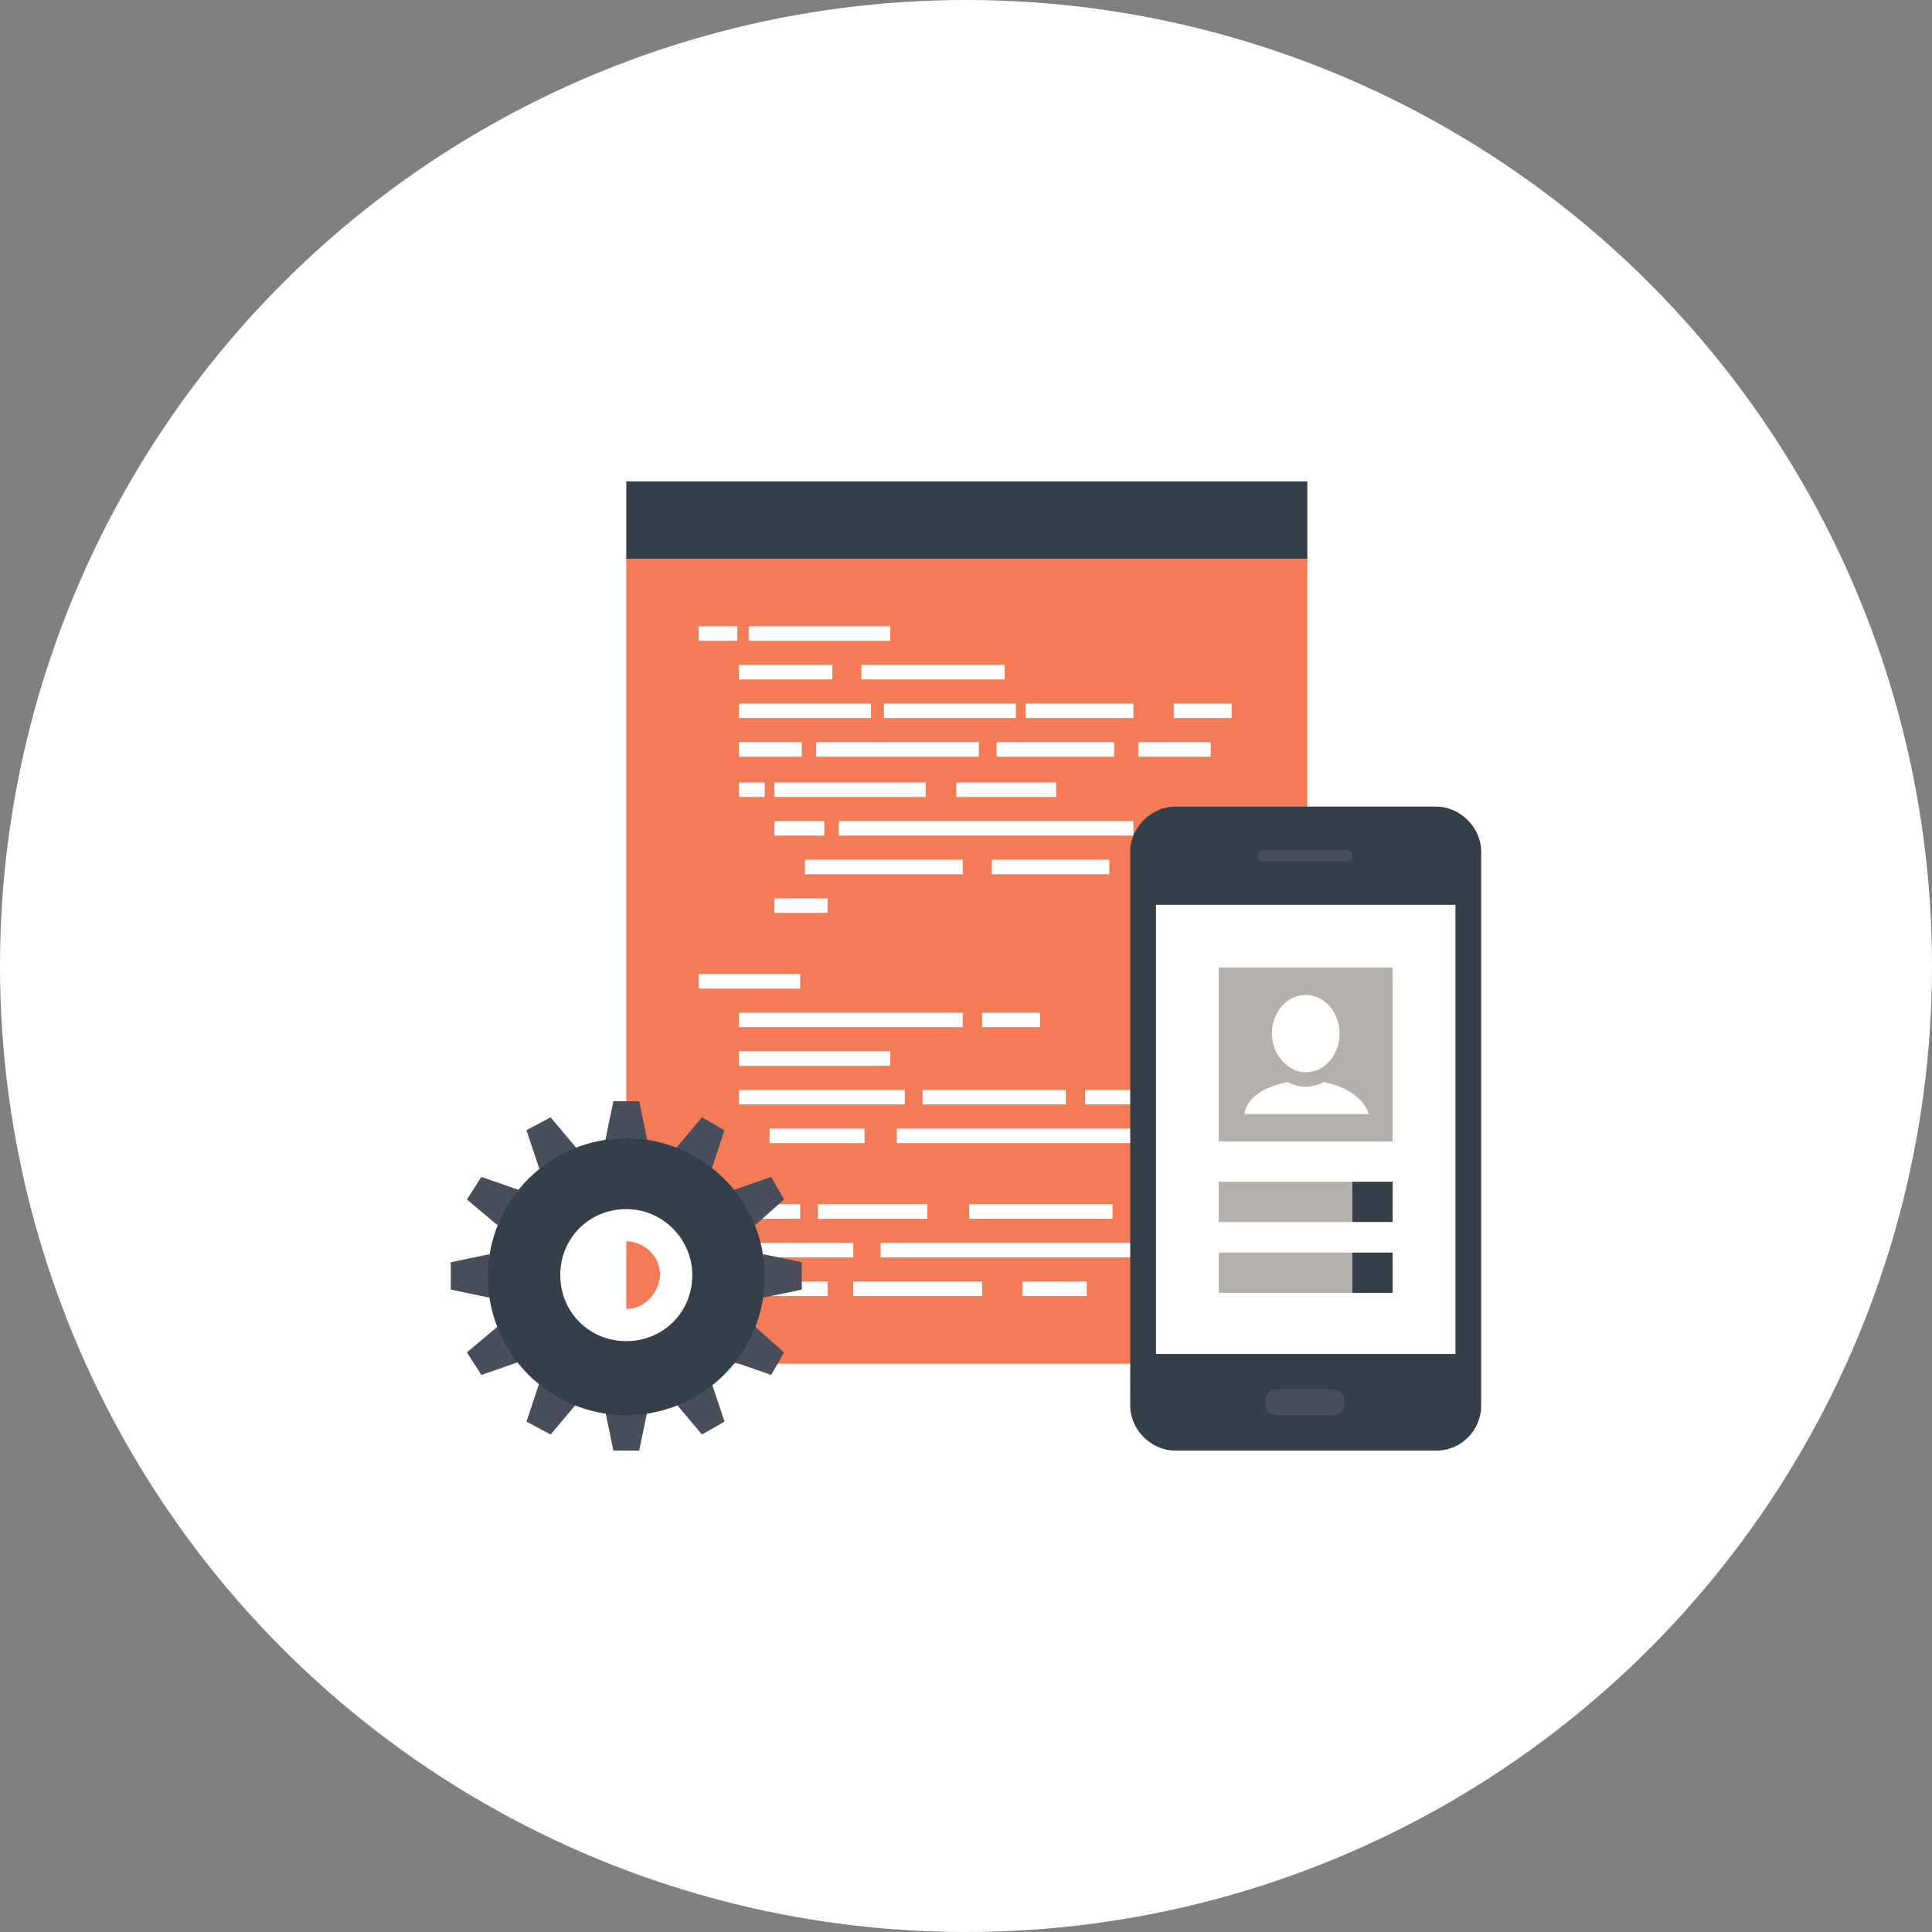
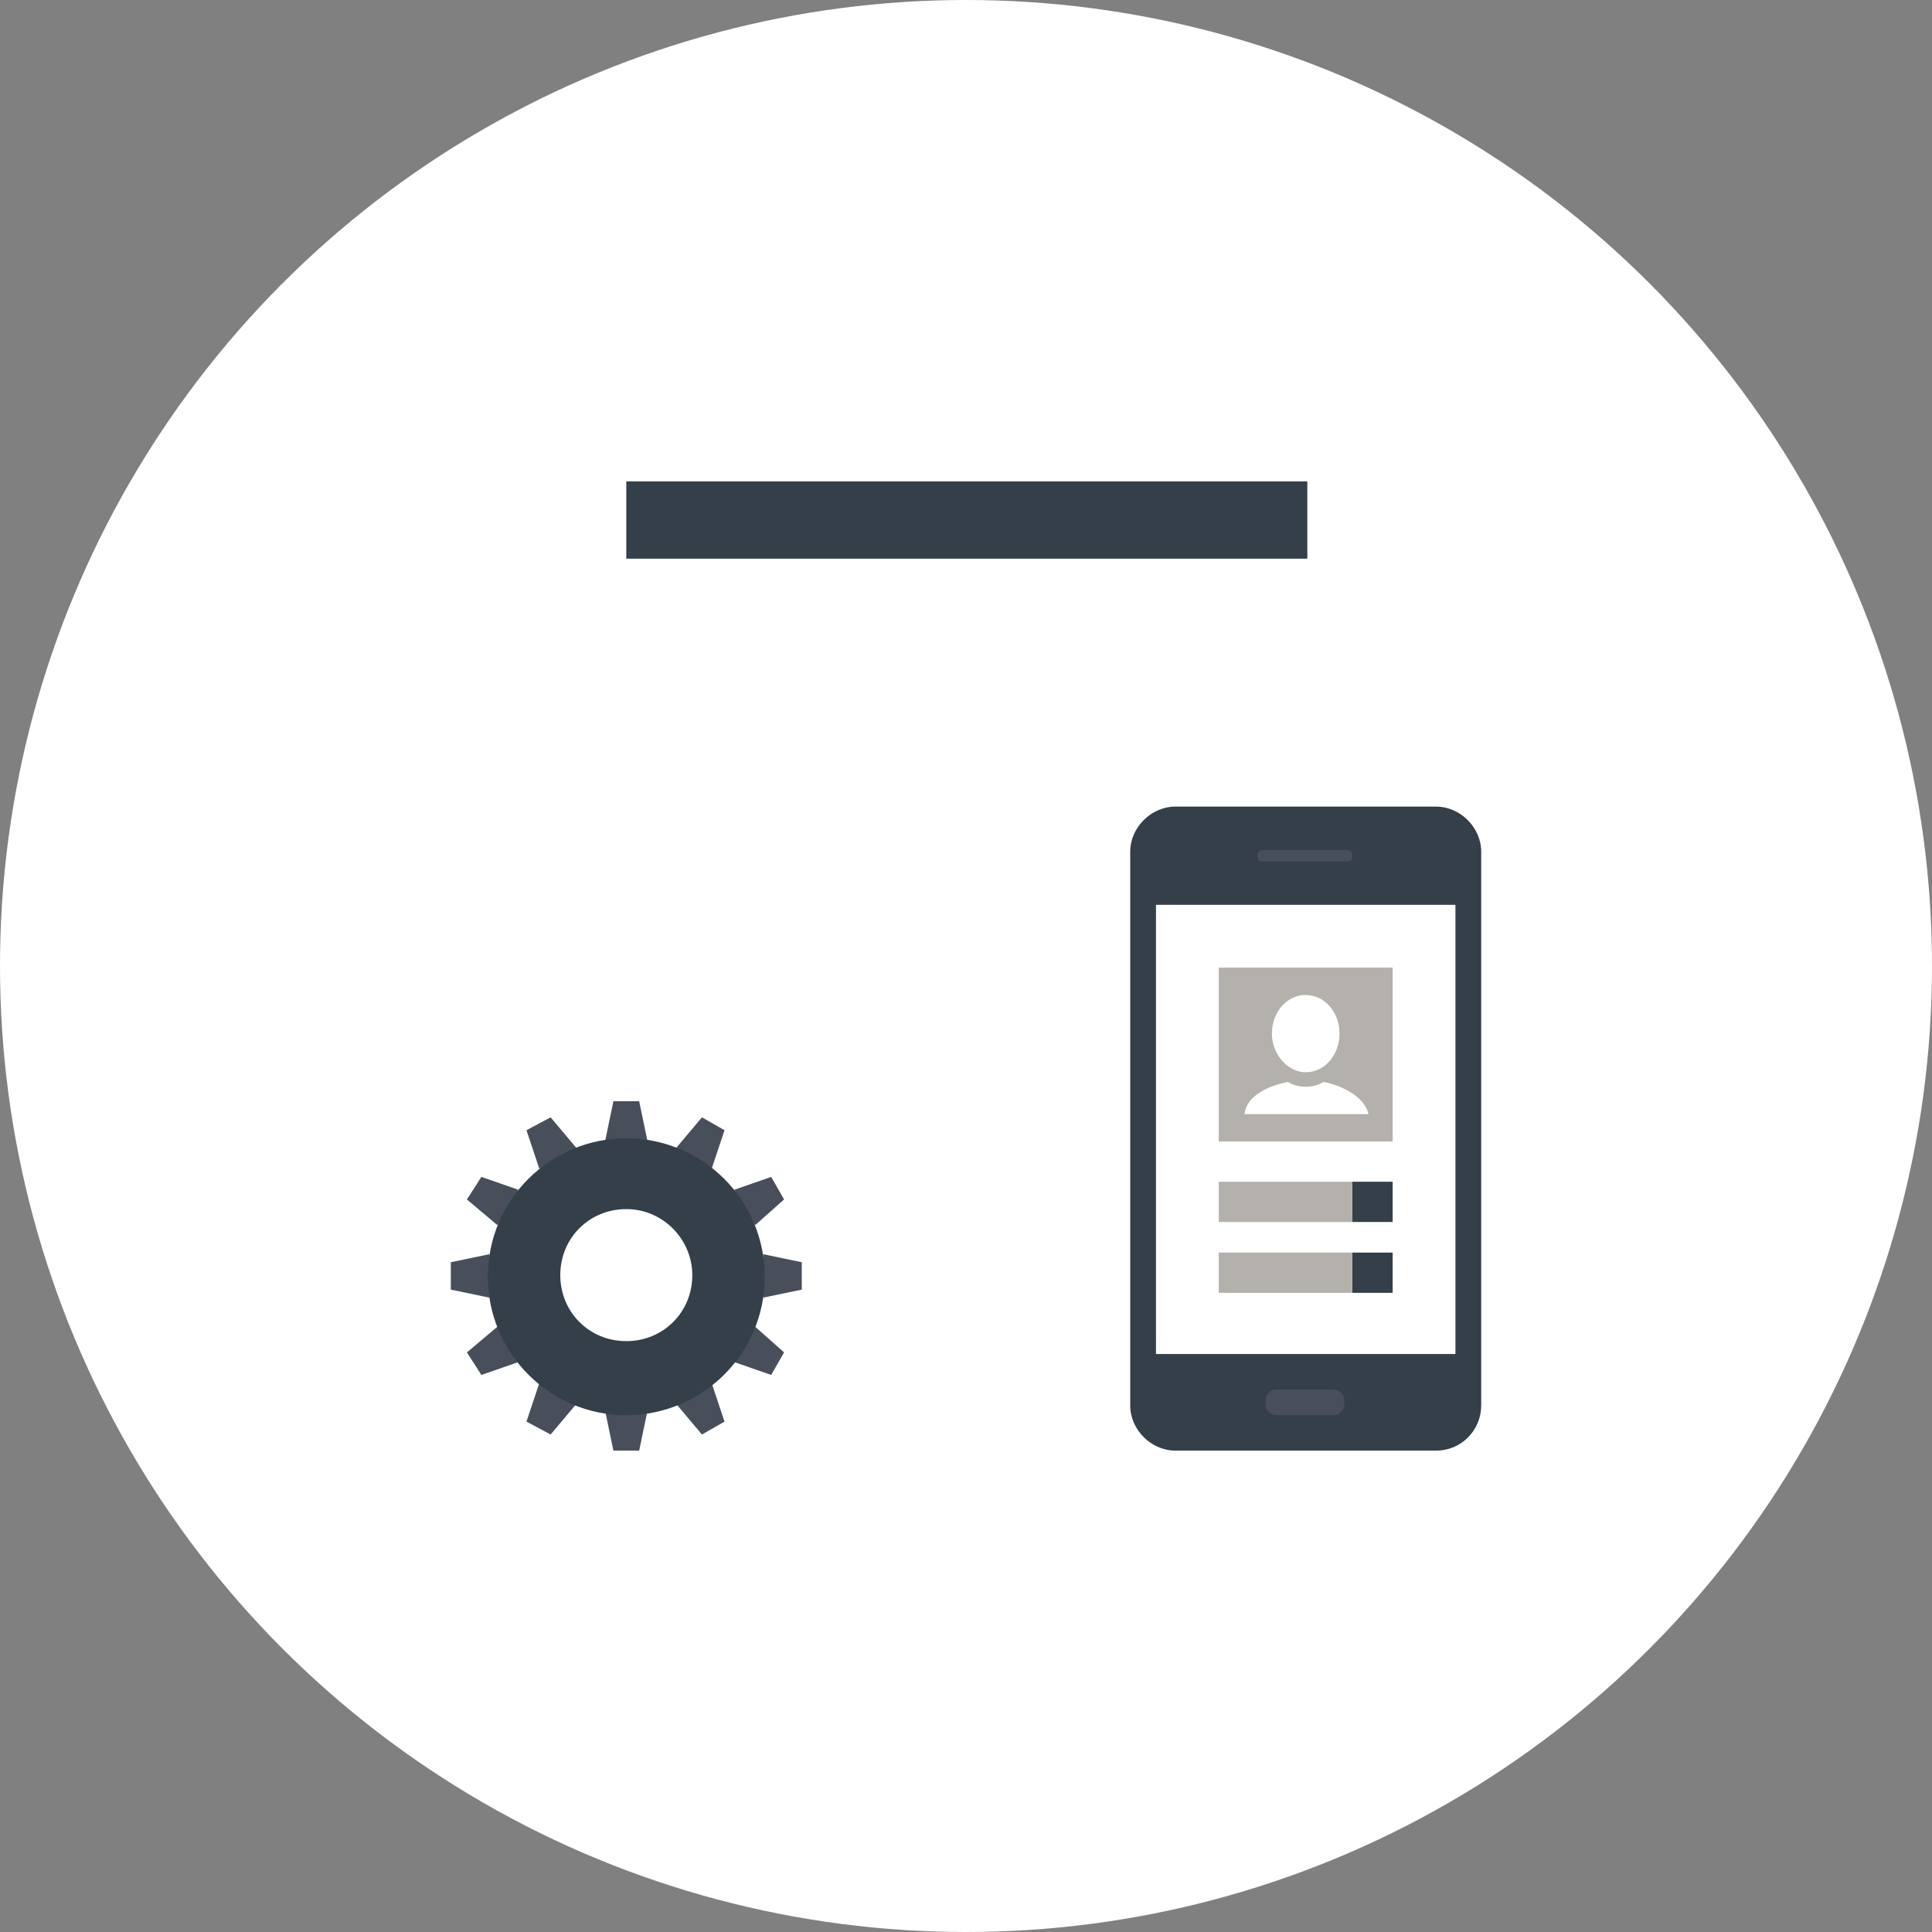
<svg xmlns="http://www.w3.org/2000/svg" version="1.1" id="Layer_1" x="0px" y="0px" viewBox="0 0 120 120" enable-background="new 0 0 120 120" xml:space="preserve">
  <rect x="0" y="0" width="120" height="120" fill="#808080" stroke="none" />
  <circle fill="#FFFFFF" cx="60" cy="60" r="60" />
  <g>
-     <rect x="38.9" y="34.6" fill="#F37B56" width="42.3" height="50.1" />
-     <rect x="43.4" y="38.9" fill="#FFFFFF" width="2.4" height="0.9" />
    <rect x="46.5" y="38.9" fill="#FFFFFF" width="8.8" height="0.9" />
    <rect x="45.9" y="46.1" fill="#FFFFFF" width="3.9" height="0.9" />
    <rect x="43.4" y="60.5" fill="#FFFFFF" width="6.3" height="0.9" />
    <rect x="45.9" y="48.6" fill="#FFFFFF" width="1.6" height="0.9" />
    <rect x="50.7" y="46.1" fill="#FFFFFF" width="10.1" height="0.9" />
    <rect x="50" y="53.4" fill="#FFFFFF" width="9.8" height="0.9" />
    <rect x="47.9" y="79.6" fill="#FFFFFF" width="3.5" height="0.9" />
    <rect x="61" y="62.9" fill="#FFFFFF" width="3.6" height="0.9" />
    <rect x="50.8" y="74.8" fill="#FFFFFF" width="6.8" height="0.9" />
    <rect x="53" y="79.6" fill="#FFFFFF" width="8" height="0.9" />
    <rect x="67.4" y="67.7" fill="#FFFFFF" width="2.9" height="0.9" />
    <rect x="61.6" y="53.4" fill="#FFFFFF" width="7.3" height="0.9" />
    <rect x="61.9" y="46.1" fill="#FFFFFF" width="7.3" height="0.9" />
    <rect x="70.7" y="46.1" fill="#FFFFFF" width="4.5" height="0.9" />
    <rect x="45.9" y="41.3" fill="#FFFFFF" width="5.8" height="0.9" />
-     <rect x="45.9" y="43.7" fill="#FFFFFF" width="8.2" height="0.9" />
-     <rect x="48.1" y="48.6" fill="#FFFFFF" width="9.4" height="0.9" />
    <rect x="45.9" y="65.3" fill="#FFFFFF" width="9.4" height="0.9" />
    <rect x="45.9" y="67.7" fill="#FFFFFF" width="10.3" height="0.9" />
    <rect x="54.7" y="77.2" fill="#FFFFFF" width="18.2" height="0.9" />
    <rect x="63.5" y="79.6" fill="#FFFFFF" width="4" height="0.9" />
    <rect x="57.3" y="67.7" fill="#FFFFFF" width="8.9" height="0.9" />
    <rect x="60.2" y="74.8" fill="#FFFFFF" width="8.9" height="0.9" />
    <rect x="48.1" y="51" fill="#FFFFFF" width="3.1" height="0.9" />
-     <rect x="48.1" y="55.8" fill="#FFFFFF" width="3.3" height="0.9" />
    <rect x="45.9" y="62.9" fill="#FFFFFF" width="13.9" height="0.9" />
    <rect x="43.4" y="74.8" fill="#FFFFFF" width="6.3" height="0.9" />
    <rect x="45.9" y="77.2" fill="#FFFFFF" width="7.1" height="0.9" />
    <rect x="52.1" y="51" fill="#FFFFFF" width="18.3" height="0.9" />
    <rect x="47.8" y="70.1" fill="#FFFFFF" width="5.9" height="0.9" />
    <rect x="55.7" y="70.1" fill="#FFFFFF" width="16.2" height="0.9" />
    <rect x="59.4" y="48.6" fill="#FFFFFF" width="6.2" height="0.9" />
    <rect x="54.9" y="43.7" fill="#FFFFFF" width="8.2" height="0.9" />
    <rect x="63.7" y="43.7" fill="#FFFFFF" width="6.7" height="0.9" />
    <rect x="72.9" y="43.7" fill="#FFFFFF" width="3.6" height="0.9" />
    <rect x="53.5" y="41.3" fill="#FFFFFF" width="8.9" height="0.9" />
    <rect x="38.9" y="29.9" fill="#353F49" width="42.3" height="4.8" />
    <path fill="#353F49" d="M73,90.1c-1.5,0-2.8-1.3-2.8-2.8V52.9c0-1.5,1.3-2.8,2.8-2.8h16.2c1.5,0,2.8,1.3,2.8,2.8v34.4   c0,1.5-1.2,2.8-2.8,2.8H73z" />
    <path fill="#484F5A" d="M83.5,87.2c0,0.4-0.3,0.7-0.7,0.7h-3.5c-0.4,0-0.7-0.3-0.7-0.7V87c0-0.4,0.3-0.7,0.7-0.7h3.5   c0.4,0,0.7,0.3,0.7,0.7V87.2z" />
-     <path fill="#484F5A" d="M84,53.2c0,0.2-0.1,0.3-0.3,0.3h-5.3c-0.2,0-0.3-0.1-0.3-0.3v-0.1c0-0.1,0.1-0.3,0.3-0.3h5.3   c0.1,0,0.3,0.1,0.3,0.3V53.2z" />
+     <path fill="#484F5A" d="M84,53.2c0,0.2-0.1,0.3-0.3,0.3h-5.3c-0.2,0-0.3-0.1-0.3-0.3v-0.1c0-0.1,0.1-0.3,0.3-0.3h5.3   c0.1,0,0.3,0.1,0.3,0.3z" />
    <rect x="71.8" y="56.2" fill="#FFFFFF" width="18.6" height="27.9" />
    <rect x="75.7" y="60.1" fill="#B4B1AD" width="10.8" height="10.8" />
    <path fill="#FFFFFF" d="M83.2,64.2c0,1.3-0.9,2.4-2.1,2.4c-1.1,0-2.1-1.1-2.1-2.4c0-1.3,0.9-2.4,2.1-2.4   C82.3,61.8,83.2,62.9,83.2,64.2" />
    <path fill="#FFFFFF" d="M82.2,67.2c-0.3,0.2-0.7,0.3-1.1,0.3c-0.4,0-0.8-0.1-1.1-0.3c-1.5,0.3-2.6,1-2.7,2H85   C84.8,68.3,83.7,67.5,82.2,67.2" />
    <rect x="75.7" y="73.4" fill="#B4B1AD" width="8.3" height="2.5" />
    <rect x="84" y="73.4" fill="#353F49" width="2.5" height="2.5" />
    <rect x="84" y="77.8" fill="#353F49" width="2.5" height="2.5" />
    <rect x="75.7" y="77.8" fill="#B4B1AD" width="8.3" height="2.5" />
    <polygon fill="#484F5A" points="39.7,68.4 38.1,68.4 37.6,70.8 40.2,70.8  " />
    <polygon fill="#484F5A" points="34.2,69.4 32.7,70.2 33.5,72.6 35.8,71.3  " />
    <polygon fill="#484F5A" points="29.9,73.1 29,74.5 30.9,76.1 32.2,73.9  " />
    <polygon fill="#484F5A" points="28,78.4 28,80.1 30.4,80.6 30.4,77.9  " />
    <polygon fill="#484F5A" points="29,84 29.9,85.4 32.2,84.6 30.9,82.4  " />
    <polygon fill="#484F5A" points="32.7,88.3 34.2,89.1 35.8,87.2 33.5,85.9  " />
    <polygon fill="#484F5A" points="38.1,90.1 39.7,90.1 40.2,87.7 37.6,87.7  " />
    <polygon fill="#484F5A" points="43.6,89.1 45,88.3 44.2,85.9 42,87.2  " />
    <polygon fill="#484F5A" points="47.9,85.4 48.7,84 46.9,82.4 45.6,84.6  " />
    <polygon fill="#484F5A" points="49.8,80.1 49.8,78.4 47.4,77.9 47.4,80.6  " />
    <polygon fill="#484F5A" points="48.7,74.5 47.9,73.1 45.6,73.9 46.9,76.1  " />
    <polygon fill="#484F5A" points="45,70.2 43.6,69.4 42,71.3 44.2,72.6  " />
    <path fill="#353F49" d="M38.9,70.7c-4.7,0-8.6,3.8-8.6,8.6c0,4.7,3.8,8.6,8.6,8.6c4.7,0,8.6-3.8,8.6-8.6   C47.5,74.5,43.6,70.7,38.9,70.7 M38.9,81.6c-1.3,0-2.4-1.1-2.4-2.4c0-1.3,1.1-2.4,2.4-2.4c1.3,0,2.4,1.1,2.4,2.4   C41.3,80.6,40.2,81.6,38.9,81.6" />
    <path fill="#FFFFFF" d="M38.9,75.1c-2.3,0-4.1,1.8-4.1,4.1c0,2.3,1.8,4.1,4.1,4.1c2.3,0,4.1-1.8,4.1-4.1C43,77,41.2,75.1,38.9,75.1    M38.9,81.3c-1.1,0-2.1-0.9-2.1-2.1c0-1.1,0.9-2.1,2.1-2.1c1.1,0,2.1,0.9,2.1,2.1C40.9,80.4,40,81.3,38.9,81.3" />
  </g>
</svg>